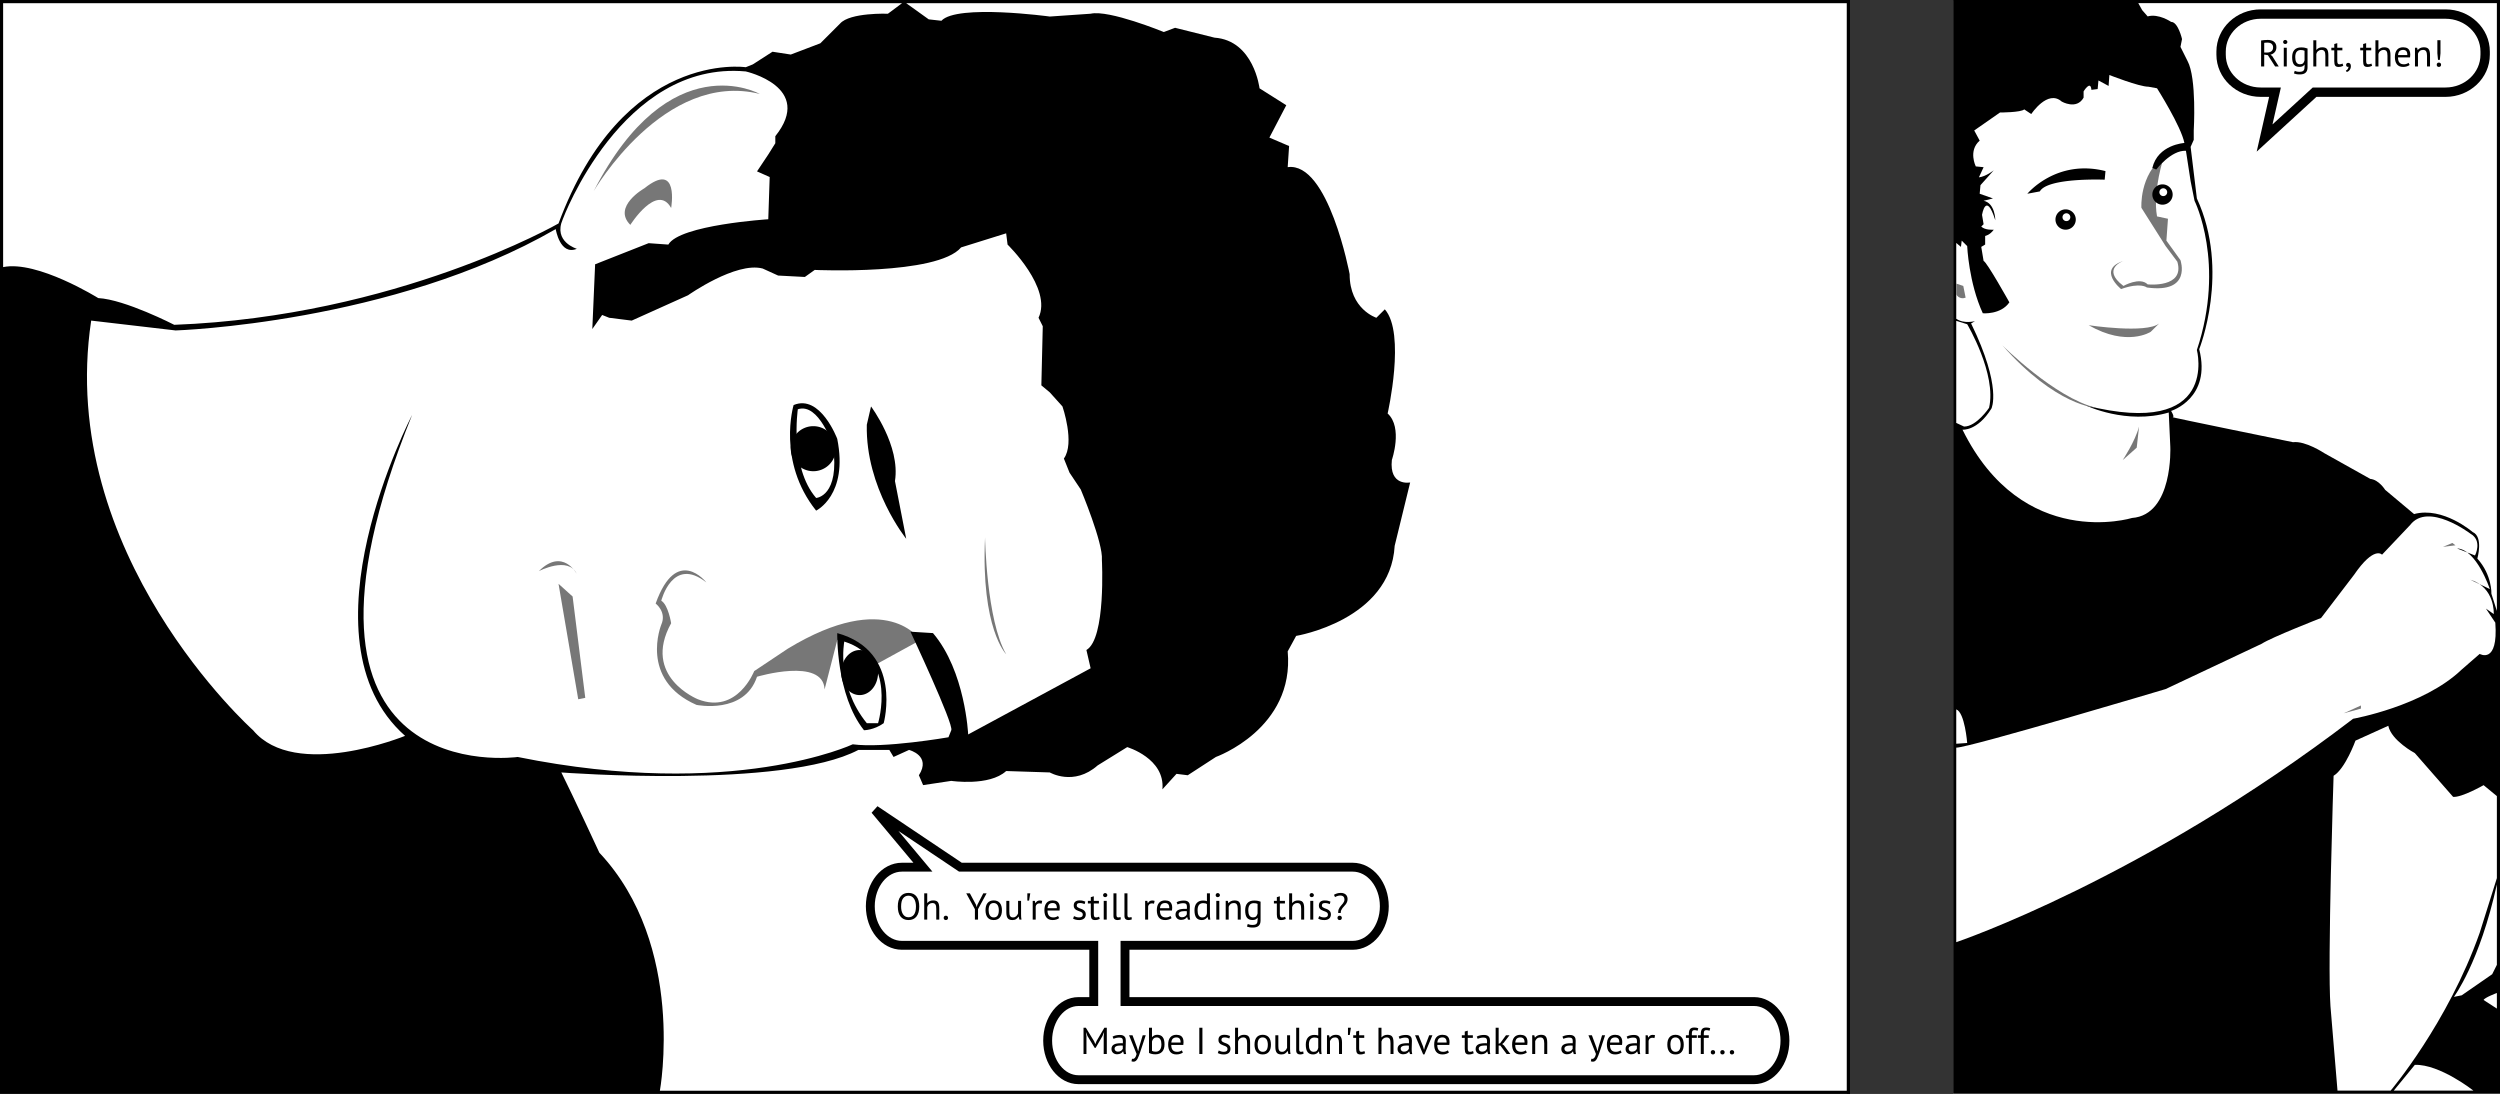
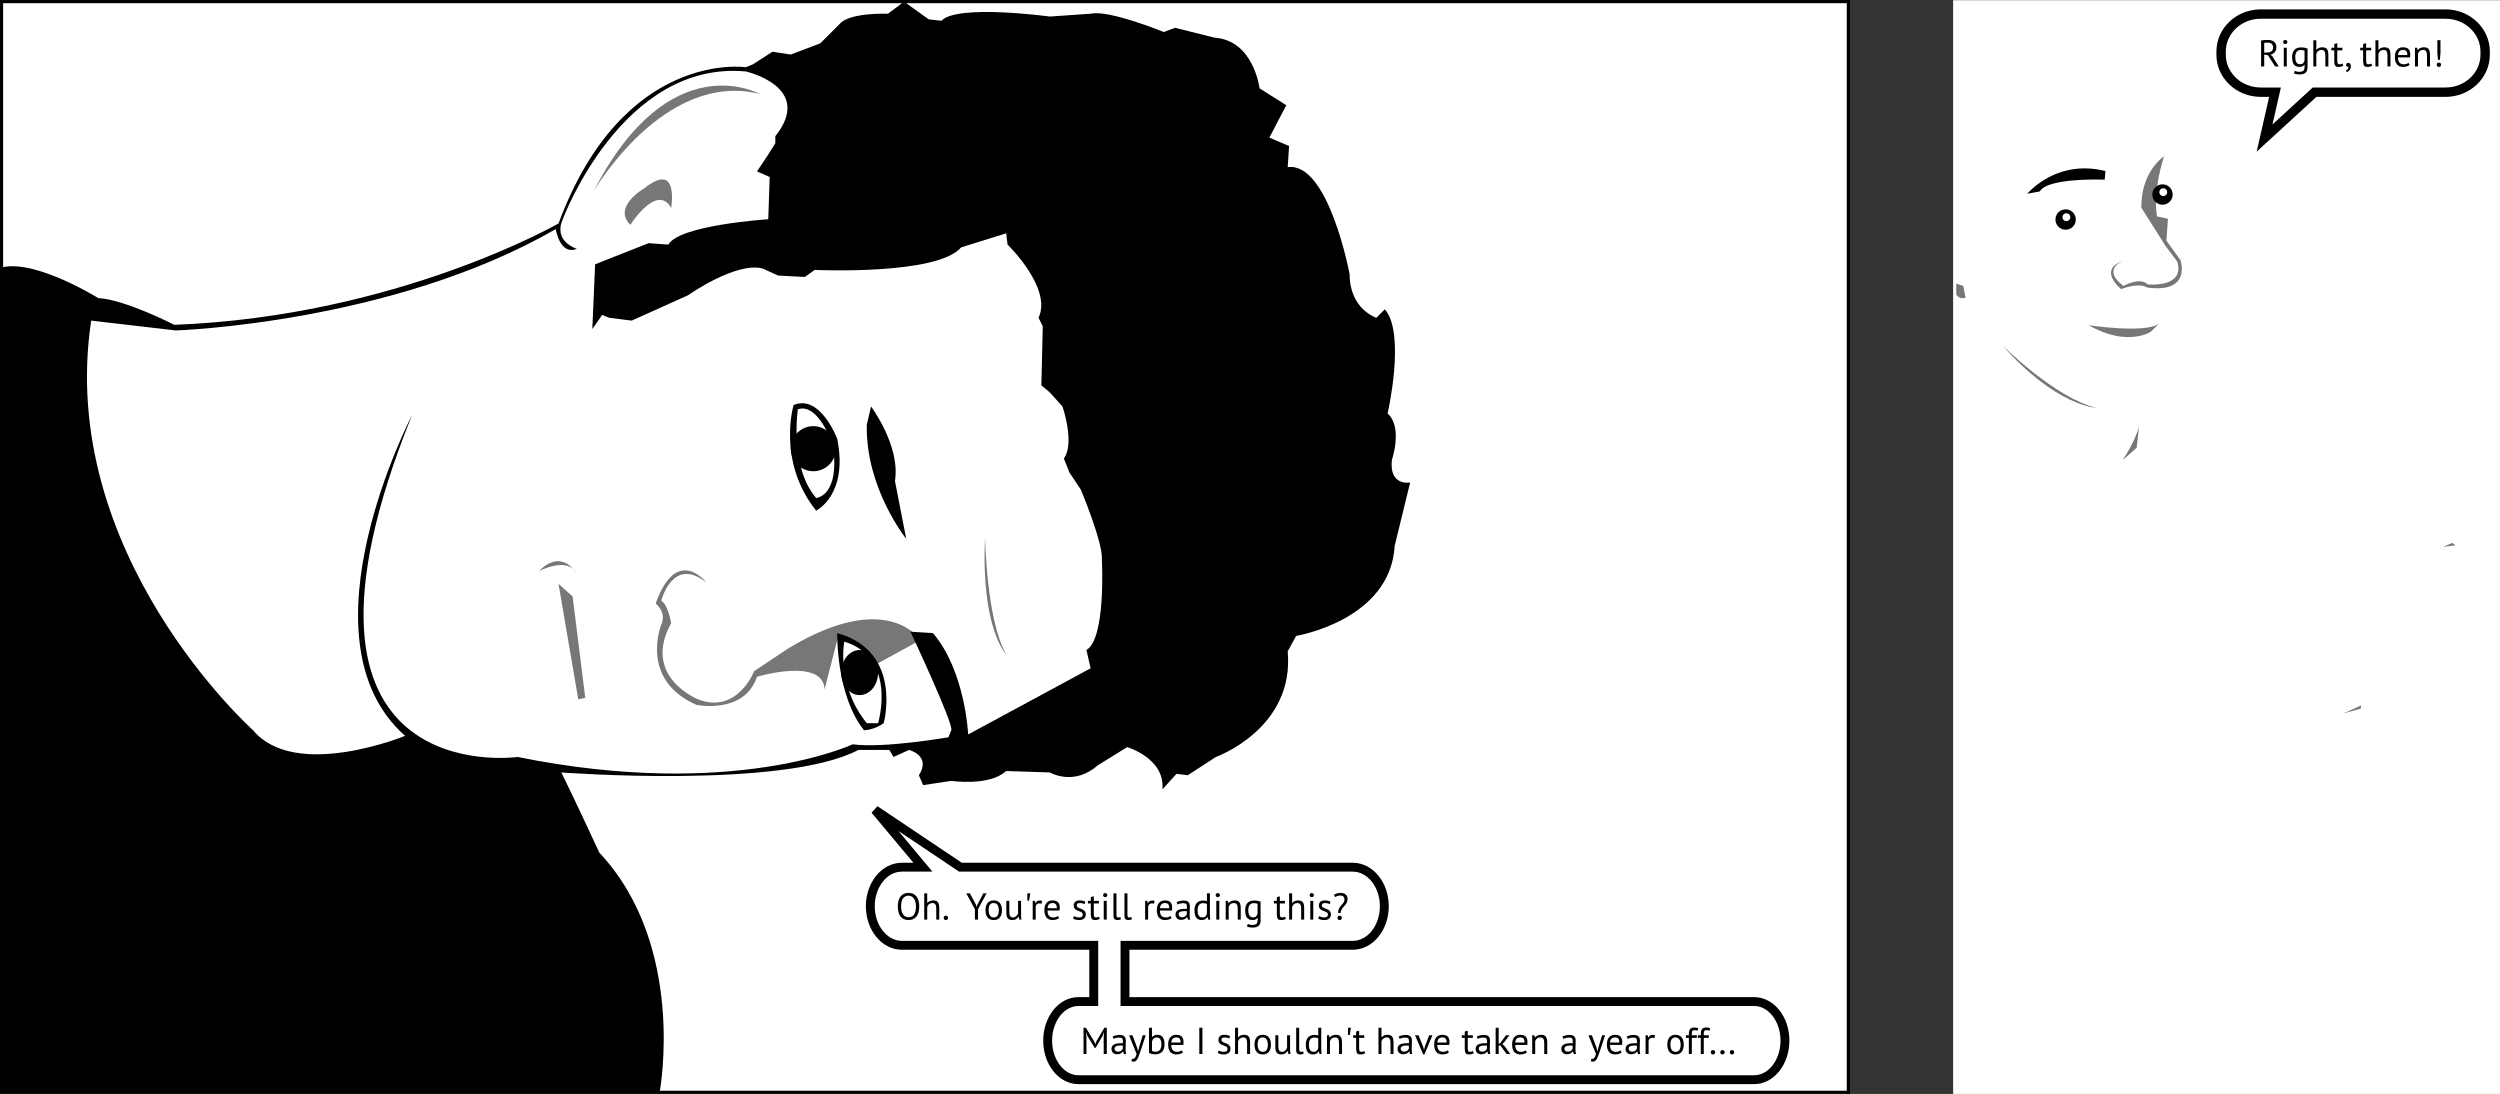
<svg xmlns="http://www.w3.org/2000/svg" width="800" height="350.064" overflow="visible" viewBox="0 0 800 350.064">
  <rect x="0" y="0" width="800" height="350.064" fill="#333333" stroke="none" />
  <title>While You Were Sleeping</title>
  <path fill="#fff" fill-rule="evenodd" d="M0 .064h591v350H0zm625 0h175v350H625z" />
  <path fill="#777" d="M294.494 204.843s-10.36-16.666-42.342 2.703l-10.811 7.207s-5.405 13.964-18.018 9.009c0 0-18.018-7.207-8.559-24.324 0 0-.901-5.855-3.153-7.207 0 0 3.604-14.414 14.415-5.855 0 0-9.459-12.163-16.216 6.756 0 0 3.604 2.702 1.802 6.757 0 0-7.208 17.567 11.261 25.676 0 0 15.315 3.153 19.37-9.009 0 0 21.171-6.307 21.622 4.054l4.054-15.766s4.955-3.152 12.612 7.658z" />
  <path d="M592 350.064H0V0h592zM1 85.474c10.912-2.252 30.431 9.91 30.431 9.91 8.559.451 24.325 8.558 24.325 8.558 71.171-2.703 122.973-32.432 122.973-32.432 20.721-55.856 59.91-50 59.91-50l2.252-.901 6.307-4.054 5.855.901 9.459-3.604 6.307-6.306c3.153-3.604 15.315-3.153 15.315-3.153l4.505-3.36H1zm296.197-79.28l4.054.451c4.955-5.405 34.685-1.352 34.685-1.352l13.063-.901c5.856-1.352 23.423 5.856 23.423 5.856l3.604-1.352 12.613 3.153c12.613.901 14.414 16.216 14.414 16.216l8.559 5.405-5.405 10.36 6.306 2.703-.449 6.757c13.063-1.802 19.819 34.234 19.819 34.234 0 11.261 8.559 13.964 8.559 13.964l2.702-2.703c6.756 7.658.901 33.333.901 33.333 4.955 4.504 1.352 14.865 1.352 14.865-.9 8.559 5.855 7.207 5.855 7.207l-4.955 20.271c-1.352 23.874-31.531 28.828-31.531 28.828l-2.702 4.955c2.252 24.774-22.974 33.784-22.974 33.784l-9.009 5.855-3.604-.45-4.505 4.955c.901-9.91-11.261-13.514-11.261-13.514l-9.459 5.856c-7.658 6.757-15.315 2.252-15.315 2.252l-13.964-.45c-5.406 4.955-17.567 3.152-17.567 3.152l-9.009 1.352-1.352-3.153c4.054-6.307-3.153-8.107-3.153-8.107l-4.955 2.252-1.352-2.252h-9.91c-23.874 12.613-95.045 7.207-95.045 7.207 3.604 7.207 12.162 25.676 12.162 25.676 27.928 29.73 19.37 76.171 19.37 76.171H590.99v-348h-301zm-89.639 71.622l6.306.451c3.604-6.306 31.982-8.108 31.982-8.108l.451-13.513-4.054-1.802 3.604-5.406 2.252-3.604v-2.252c12.613-15.766-9.459-20.721-9.459-20.721-39.64-3.604-58.559 47.297-58.559 47.297-3.153 7.207 4.504 9.459 4.504 9.459-5.405 2.252-6.757-6.306-6.757-6.306-52.252 30.18-121.622 32.433-121.622 32.433l-27.027-3.153c-11.261 74.775 51.802 131.081 51.802 131.081 13.514 16.216 48.648 1.802 48.648 1.802-35.135-31.081 2.252-102.703 2.252-102.703-49.098 121.171 33.785 109.459 33.785 109.459 68.919 13.964 107.207-4.054 107.207-4.054 9.91 1.352 30.631-2.253 30.631-2.253l.901-2.252c.901-1.802-13.063-31.531-13.063-31.531l7.207.45c10.36 12.162 11.261 32.433 11.261 32.433l39.189-21.172-1.352-5.855c6.306-3.604 4.955-28.829 4.955-28.829.451-5.406-6.757-22.522-6.757-22.522l-3.604-5.406-1.802-4.504c3.604-4.955-.451-16.667-.451-16.667l-4.054-4.504-2.703-2.252.451-18.919-1.352-2.703c4.504-9.459-9.91-23.423-9.91-23.423l-.451-3.604-7.207 2.252-7.207 2.252c-7.658 9.009-46.847 7.207-46.847 7.207l-3.153 2.252-8.559-.451-4.955-2.252c-8.559-2.252-23.874 8.559-23.874 8.559l-18.018 8.108-7.207-.901-2.252-.901-3.153 4.504.901-20.721z" />
  <path d="M278.729 130.068s9.459 12.612 7.658 23.874l3.604 18.469s-13.063-16.216-12.612-36.486zm-10.811 10.361c3.604 18.018-6.757 22.973-6.757 22.973-12.612-15.766-7.208-33.784-7.208-33.784 8.559-3.604 13.965 10.811 13.965 10.811zm-6.757 18.919s7.658-.451 5.405-16.667c0 0-4.504-13.963-11.261-11.711 0-.001-2.702 18.468 5.856 28.378zm21.622 72.072c-3.153 2.253-6.306 2.252-6.306 2.252-9.009-11.262-8.559-31.081-8.559-31.081 21.171 5.855 14.865 28.829 14.865 28.829zm-12.613-26.126s-2.702 13.964 7.208 26.126h3.604c-.001 0 6.305-20.72-10.812-26.126z" />
  <path d="M267.467 143.581a7.207 7.207 0 01-7.207 7.207 7.207 7.207 0 01-7.207-7.207 7.207 7.207 0 017.207-7.207 7.207 7.207 0 017.207 7.207zm13.514 71.64a5.892 7.207 0 01-5.892 7.207 5.892 7.207 0 01-5.892-7.207 5.892 7.207 0 015.892-7.207 5.892 7.207 0 015.892 7.207z" />
  <path fill="#777" d="M243.143 30.068s-28.829-16.216-53.153 31.081c0 0 22.523-38.738 53.153-31.081zM201.702 71.96s8.559-13.514 13.063-5.405c0 0 2.703-15.315-8.559-6.306 0 0-10.36 5.855-4.504 11.711zm113.513 100s.45 26.577 6.756 37.388c.001 0-8.107-8.109-6.756-37.388zm-131.982 18.919l4.054 32.433-2.252.45-6.306-36.937zm-10.811-8.108s9.459-4.954 12.162.901c0 0-4.504-8.56-12.162-.901zM679.5 83.5s-7.25 2.5 0 8c0 0 5.25-3 7.75-.5 0 0 12 1.25 9.5-7.25l-3.75-5-7.75-12.25S684.5 56 692.5 50c0 0-3.75 11-2.25 19.25l3.5.75-.5 7 4.5 6.25S701.5 94 687 92c0 0-2-1.75-8.25.5 0 0-7.75-6.25.75-9z" />
-   <path d="M800 350H625V0h175zM628.5 136.5c4 0 8-6 8-6 2.5-10.75-7-26.75-7-26.75l-3.5-1.083v32.667zm3.5-33.75l-1.25.75c10 20.5 6.5 27.25 6.5 27.25-4.5 7.25-9.25 6.75-9.25 6.75 19.25 39 54.25 28.25 54.25 28.25 13.25-1 12.25-22.75 12.25-22.75l-.5-11c-13.5 4-26.5-2.25-26.5-2.25C710.5 140.5 703 112 703 112c9.25-27.75-.75-47.75-.75-47.75L701 58l-1.5-9.75c-4.75-.25-9.5 6-9.5 6l-1.25-.5c1.75-7.5 10.25-8 10.25-8-1-5.25-8.75-17.5-8.75-17.5l-2.75-.5c-3 0-12.5-3.75-12.5-3.75l-.25 3.5-3.25-1.75-.25 2.75-2 .25c-.25-3.25-2.5.5-2.5.5v2c-2.25 4-7 1.25-7 1.25-4.5-4-9.75 4-9.75 4l-2.25-1.5c-1 1-7.75 1-7.75 1l-8.25 5.75L633.5 45c-3.75 3.25-1.25 8.25-1.25 8.25l2.5.25-1.5 3.25c2.25-.25 4.75-2.25 4.75-2.25l-4.25 4.75-.25 2.75 4.25 1.5-3 .75c3.75.75 3.75 6.25 3.75 6.25-3-9.5-4.25-1.75-4.25-1.75l.5 3-.75.75c1.25 1.25 4 1 4 1-1.25 1.75-2.75 2-2.75 2v2.75L634 79l.75 4.5c1 .25 8.25 13.25 8.25 13.25-2.75 4-8.5 3.5-8.5 3.5-4.5-9.75-5-21.5-5-21.5L627.75 77l-.25 2-1.5-1.25V102c2.5 1.75 6 .75 6 .75zM626 227v11l3.5-.25S628.75 228 626 227zm0 12.25v62.25s60-20.25 127-71.5c0 0 22.5-4 34.75-15.75l5.75-5s6 3.5 5-10l-3-4.5 2.5 1.75s.5-8.5-7.5-11l6.25 3s-4.25-12.75-10.5-13l5.75 2.25s2.5-4.75-1.5-7c0 0-13.5-10.25-19.25-2.75l-9 9.5s-2.5-3-9 6.5l-10.5 13.75s-16 6.25-19 8.25L693 220.5s-62.75 18.75-67 18.75zM766 349h25.5s-10.75-8.5-18.75-8.25zm-1 0s18.25-21.5 28.5-50.5L799 281v-26.25l-4.25-3.5s-7 4-9.75 3.75l-12.25-14s-7.5-4-8.5-8.75l-10.5 4.75s-3.25 9-7 11.25c0 0-2 60-1 73.75l2.25 27zm22.75-30.5l9.75-6.75 1.5-3V283c-5.5 25-13.75 36-13.75 36zm7 1.5l4.25 2.75v-5s-4 1.5-4.25 2.25zM685.5 3.25l1.75 2c3.5-1 7.5 1.75 7.5 1.75 2.25 0 3.5 5.5 3.5 5.5l-.5 2.5 2.25 4.5c3 5.5 2 22.25 2 22.25v3L701 47l2 16.5c10.75 23.25.75 48.25.75 48.25 4 15.75-9 19.75-9 19.75s1.25 2 .5 2 38.5 8 38.5 8c4-.5 10 3.5 10 3.5l14.75 8.25c2.75.25 4.75 3.5 4.75 3.5l9.25 7.75c9.25-2.5 18.75 5.75 18.75 5.75 3.5 1.5 1.5 8.5 1.5 8.5 4.75 5.25 4.5 11.25 4.5 11.25l1.75 5.5V1H684.25z" />
  <path d="M648.75 62s9.25-11.25 25-7.25l-.25 2.75s-18.25-.75-20.75 3.75zm15.5 8.25a3.25 3.25 0 11-6.5 0 3.25 3.25 0 016.5 0zm-3-2a1.25 1.25 0 100 2.5 1.25 1.25 0 000-2.5zm34-6a3.25 3.25 0 11-6.5 0 3.25 3.25 0 016.5 0zm-3-2a1.25 1.25 0 100 2.5 1.25 1.25 0 000-2.5z" />
  <path fill="#777" d="M629 95.25l-.75-3.75-2.25-.75v3.5s1 1.75 3 1zm126.5 130.5v1l-5.5 1.5zm-76.25-78.5s4-6 5.25-10.75l-.75 6.75zm106.5 27.25l-1-.75-3 1.25zm-117.372-70.43s18.396 2.78 22.563-.566l-2.725 2.687c.001 0-7.543 4.948-19.838-2.121zm-27.628 6.43s16.75 16.75 30 20c0 0-12.75-.5-30-20z" />
  <path fill="#fff" stroke="#000" stroke-width="2.844" d="M360 302.5h72.873c5.584 0 10.111-5.596 10.111-12.5s-4.527-12.5-10.11-12.5h-125.54L280 259.166l15.334 18.334h-6.723c-5.584 0-10.111 5.596-10.111 12.5s4.527 12.5 10.111 12.5H350v18h-4.9c-5.44 0-9.85 5.596-9.85 12.5s4.41 12.5 9.85 12.5h216.234c5.44 0 9.852-5.596 9.852-12.5s-4.412-12.5-9.852-12.5H360v-18z" />
  <path d="M287.298 290.073q0-2.1.888-3.216.888-1.128 2.532-1.128.888 0 1.536.312t1.068.888q.432.564.636 1.368.204.792.204 1.776 0 2.1-.9 3.228-.888 1.116-2.544 1.116-.876 0-1.524-.312-.636-.312-1.068-.876-.42-.576-.624-1.368-.204-.804-.204-1.788zm1.056 0q0 .696.132 1.32.144.624.432 1.104.288.468.732.756.456.276 1.068.276 1.116 0 1.752-.84.636-.852.636-2.616 0-.684-.144-1.308-.132-.636-.432-1.104-.288-.48-.744-.756-.444-.288-1.068-.288-1.104 0-1.74.852-.624.84-.624 2.604zm11.251 4.2v-3.42q0-.468-.06-.816-.048-.36-.192-.588-.144-.24-.396-.36-.24-.12-.636-.12-.564 0-1.02.372-.456.36-.588.936v3.996h-.96v-8.4h.96v3.072h.048q.312-.372.744-.588.444-.228 1.092-.228.504 0 .876.12.372.108.612.396.252.288.36.78.12.48.12 1.224v3.624zm2.375-.552q0-.324.18-.504.192-.192.504-.192.324 0 .516.192.192.18.192.504 0 .312-.192.504t-.516.192q-.312 0-.504-.192-.18-.192-.18-.504zm9.99-2.784l-2.771-5.064h1.164l1.968 3.672.204.732h.012l.216-.756 1.884-3.648h1.068l-2.748 5.052v3.348h-.996zm3.392.336q0-1.524.672-2.328.684-.816 1.956-.816.672 0 1.164.228.504.216.828.636.324.408.48.996.156.576.156 1.284 0 1.524-.684 2.34-.672.804-1.944.804-.672 0-1.176-.216-.492-.228-.816-.636-.324-.42-.48-.996-.156-.588-.156-1.296zm.996 0q0 .456.084.876.096.42.288.732.192.312.504.504t.756.192q1.632.012 1.632-2.304 0-.468-.096-.888-.084-.42-.276-.732t-.504-.492q-.312-.192-.756-.192-1.632-.012-1.632 2.304zm6.626-3v3.42q0 .468.048.828.06.348.192.588.132.228.36.348.228.12.576.12.324 0 .576-.096.252-.108.444-.288.204-.18.348-.408.156-.24.252-.504v-4.008h.96v4.296q0 .432.024.9.036.456.108.804h-.66l-.24-.948h-.06q-.276.468-.744.78-.468.312-1.188.312-.48 0-.852-.12-.36-.108-.612-.396-.24-.288-.372-.768-.12-.492-.12-1.236v-3.624zm5.761-2.4h.936l-.372 2.316h-.564zm4.551 3.324q-.36-.12-.684-.12-.516 0-.816.288-.3.276-.372.708v4.2h-.96v-6h.672l.18.732h.048q.228-.408.54-.624.324-.228.816-.228.348 0 .78.12zm5.626 4.596q-.36.288-.912.456-.54.168-1.152.168-.684 0-1.188-.216-.504-.228-.828-.636-.324-.42-.48-.996-.156-.576-.156-1.296 0-1.536.684-2.34.684-.804 1.956-.804.408 0 .816.096.408.084.732.336t.528.72q.204.456.204 1.212 0 .396-.072.876h-3.852q0 .528.108.936.108.408.336.696.228.276.588.432.372.144.9.144.408 0 .816-.144t.612-.336zm-2.064-4.824q-.708 0-1.14.372-.42.372-.504 1.272h2.976q0-.912-.348-1.272-.348-.372-.984-.372zm9.629 3.672q0-.36-.216-.564-.216-.204-.54-.336-.312-.144-.696-.264-.372-.132-.696-.324-.312-.204-.528-.516-.216-.312-.216-.84 0-.864.492-1.26.492-.408 1.368-.408.648 0 1.08.12.444.108.768.264l-.228.792q-.276-.132-.672-.228-.384-.108-.828-.108-.528 0-.78.18-.24.18-.24.624 0 .312.216.492.216.168.528.312.324.132.696.264.384.132.696.348.324.216.54.552.216.324.216.864 0 .384-.132.72-.12.336-.384.576-.264.24-.66.372-.384.144-.912.144-.684 0-1.164-.132-.48-.132-.804-.312l.288-.816q.276.156.72.288.444.132.9.132.516 0 .852-.204.336-.204.336-.732zm1.63-4.368h.936v-1.188l.96-.276v1.464h1.632v.84h-1.632v3.324q0 .624.156.888.156.252.528.252.312 0 .528-.06.216-.072.48-.18l.216.732q-.324.156-.708.252-.384.096-.828.096-.732 0-1.032-.408-.3-.42-.3-1.392v-3.504h-.936zm5.074 0h.96v6h-.96zm-.204-1.824q0-.276.18-.468.192-.204.48-.204t.492.204q.204.192.204.468t-.204.456q-.204.18-.492.18-.288 0-.48-.18-.18-.18-.18-.456zm4.279 6.348q0 .42.144.6t.408.18q.156 0 .336-.024.18-.024.408-.108l.108.756q-.192.096-.54.156-.336.06-.588.06-.54 0-.888-.3-.348-.312-.348-1.044v-7.2h.96zm3.516 0q0 .42.144.6t.408.18q.156 0 .336-.024.18-.024.408-.108l.108.756q-.192.096-.54.156-.336.06-.588.06-.54 0-.888-.3-.348-.312-.348-1.044v-7.2h.96zm8.491-3.6q-.36-.12-.684-.12-.516 0-.816.288-.3.276-.372.708v4.2h-.96v-6h.672l.18.732h.048q.228-.408.54-.624.324-.228.816-.228.348 0 .78.12zm5.626 4.596q-.36.288-.912.456-.54.168-1.152.168-.684 0-1.188-.216-.504-.228-.828-.636-.324-.42-.48-.996-.156-.576-.156-1.296 0-1.536.684-2.34.684-.804 1.956-.804.408 0 .816.096.408.084.732.336t.528.72q.204.456.204 1.212 0 .396-.072.876h-3.852q0 .528.108.936.108.408.336.696.228.276.588.432.372.144.9.144.408 0 .816-.144t.612-.336zm-2.064-4.824q-.708 0-1.14.372-.42.372-.504 1.272h2.976q0-.912-.348-1.272-.348-.372-.984-.372zm3.681-.252q.456-.276 1.056-.408.612-.132 1.272-.132.624 0 .996.168.384.168.576.444.204.264.264.588.072.324.072.648 0 .72-.036 1.404-.036.684-.036 1.296 0 .444.036.84.036.396.132.732h-.708l-.252-.84h-.06q-.108.168-.276.336-.156.156-.384.288-.228.12-.528.204-.3.084-.684.084-.384 0-.72-.12-.324-.12-.564-.336-.24-.228-.384-.54-.132-.312-.132-.708 0-.528.216-.876.216-.36.6-.564.396-.216.936-.3.552-.096 1.212-.096h.324q.168 0 .336.024.036-.36.036-.648 0-.66-.264-.924t-.96-.264q-.204 0-.444.036-.228.024-.48.084-.24.048-.468.132-.216.072-.384.168zm1.704 4.812q.336 0 .6-.084.264-.096.456-.228.192-.144.312-.312.132-.168.192-.324v-.996q-.167-.012-.347-.012-.168-.012-.336-.012-.372 0-.732.048-.349.036-.625.156-.264.108-.432.312-.156.192-.156.492 0 .42.3.696.3.264.768.264zm8.954-1.319q0 .611.012 1.115.012.492.108.972h-.648l-.24-.852h-.048q-.24.42-.696.696-.456.276-1.068.276-1.2 0-1.788-.756-.576-.756-.576-2.364 0-1.536.72-2.328.732-.804 2.004-.804.444 0 .696.048.264.048.564.156v-2.496h.96zm-2.424 1.367q.612 0 .972-.312.36-.324.492-.972v-2.976q-.216-.168-.492-.24-.276-.072-.732-.072-.828 0-1.296.552-.468.54-.468 1.74 0 .492.072.912.084.42.264.72t.468.48q.3.168.72.168zm4.465-5.304h.96v6h-.96zm-.204-1.824q0-.276.18-.468.192-.204.48-.204t.492.204q.204.192.204.468t-.204.456q-.204.18-.492.18-.288 0-.48-.18-.18-.18-.18-.456zm7.063 7.824v-3.42q0-.936-.276-1.404-.264-.48-.984-.48-.636 0-1.056.348-.408.336-.576.852v4.104h-.96v-6h.672l.18.732h.048q.288-.384.768-.624.492-.252 1.164-.252.492 0 .864.12.372.108.612.396.252.288.372.78.132.48.132 1.224v3.624zm7.306.277q0 1.163-.624 1.715-.612.552-1.824.552-.72 0-1.164-.096-.432-.084-.744-.228l.252-.816q.276.108.612.204.336.096.876.096.504 0 .816-.096.324-.084.516-.3.192-.204.264-.54.072-.324.072-.78v-.576h-.048q-.24.348-.612.54-.372.18-.972.18-1.212 0-1.788-.756-.564-.756-.564-2.352 0-1.536.732-2.328.732-.804 2.16-.804.684 0 1.164.108.492.108.876.252zm-2.412-.985q.612 0 .96-.3.348-.312.492-.96v-3.072q-.48-.228-1.224-.228-.816 0-1.284.552-.468.552-.468 1.728 0 .504.084.924.084.42.264.72t.468.468q.288.168.708.168zm6.681-5.292h.936v-1.188l.96-.276v1.464h1.632v.84h-1.632v3.324q0 .624.156.888.156.252.528.252.312 0 .528-.06.216-.072.48-.18l.216.732q-.324.156-.708.252-.384.096-.828.096-.732 0-1.032-.408-.3-.42-.3-1.392v-3.504h-.936zm8.721 6v-3.42q0-.468-.06-.816-.047-.36-.191-.588-.144-.24-.396-.36-.24-.12-.636-.12-.564 0-1.02.372-.456.36-.588.936v3.996h-.96v-8.4h.96v3.072h.048q.312-.372.744-.588.444-.228 1.092-.228.504 0 .876.12.372.108.612.396.252.288.36.78.12.48.12 1.224v3.624zm2.915-6h.96v6h-.96zm-.204-1.824q0-.276.18-.468.192-.204.48-.204t.492.204q.204.192.204.468t-.204.456q-.204.18-.492.18-.288 0-.48-.18-.18-.18-.18-.456zm5.851 6.192q0-.36-.216-.564-.216-.204-.54-.336-.312-.144-.696-.264-.372-.132-.696-.324-.312-.204-.528-.516-.216-.312-.216-.84 0-.864.492-1.26.492-.408 1.368-.408.648 0 1.08.12.444.108.768.264l-.228.792q-.276-.132-.672-.228-.384-.108-.828-.108-.528 0-.78.18-.24.18-.24.624 0 .312.216.492.216.168.528.312.324.132.696.264.384.132.696.348.324.216.54.552.216.324.216.864 0 .384-.132.72-.12.336-.384.576-.264.24-.66.372-.384.144-.912.144-.684 0-1.164-.132-.48-.132-.804-.312l.288-.816q.276.156.72.288.444.132.9.132.516 0 .852-.204.336-.204.336-.732zm3.298-.491q-.011-.06-.011-.133v-.132q0-.504.144-.888.156-.384.372-.696.228-.324.48-.6.264-.276.48-.552.228-.288.372-.6.156-.324.156-.732 0-.552-.324-.9-.312-.348-1.056-.348-.432 0-.876.156-.444.144-.768.348l-.324-.744q.456-.276.96-.432.504-.168 1.248-.168.528 0 .924.156.408.144.672.408.276.264.408.624.132.36.132.768 0 .54-.168.948-.156.396-.408.732-.24.324-.528.612-.276.288-.528.612-.24.312-.408.684-.156.372-.156.876zm-.24 1.571q0-.324.18-.504.193-.192.505-.192.324 0 .516.192.192.18.192.504 0 .312-.192.504t-.516.192q-.312 0-.504-.192-.18-.192-.18-.504zm-74.807 37.912l.12-1.26h-.06l-.456 1.152-2.184 3.792h-.3l-2.316-3.804-.432-1.14h-.06l.168 1.248v5.652h-.936v-8.4h.744l2.628 4.296.396.936h.024l.372-.96 2.508-4.272h.78v8.4h-.996zm2.844.084q.456-.276 1.056-.408.612-.132 1.272-.132.624 0 .996.168.384.168.576.444.204.264.264.588.072.324.072.648 0 .72-.036 1.404-.036.684-.036 1.296 0 .444.036.84.036.396.132.732h-.708l-.252-.84h-.06q-.108.168-.276.336-.156.156-.384.288-.228.12-.528.204-.3.084-.684.084-.384 0-.72-.12-.324-.12-.564-.336-.24-.228-.384-.54-.132-.312-.132-.708 0-.528.216-.876.216-.36.6-.564.396-.216.936-.3.552-.096 1.212-.096h.324q.168 0 .336.024.036-.36.036-.648 0-.66-.264-.924t-.96-.264q-.204 0-.444.036-.228.024-.48.084-.24.048-.468.132-.216.072-.384.168zm1.704 4.812q.336 0 .6-.084.264-.096.456-.228.192-.144.312-.312.132-.168.192-.324v-.996q-.168-.012-.348-.012-.168-.012-.336-.012-.372 0-.732.048-.348.036-.624.156-.264.108-.432.312-.156.192-.156.492 0 .42.3.696.3.264.768.264zm6.109-1.368l.336 1.152h.06l.264-1.164 1.164-3.876h.972l-1.776 5.388q-.204.588-.408 1.14-.192.552-.432.984-.24.432-.54.684-.3.264-.696.264-.432 0-.708-.12l.168-.828q.156.06.3.06.336 0 .648-.36.312-.348.516-1.212l-2.412-6h1.104zm3.838-6.288h.96v2.988h.048q.276-.348.696-.54.432-.192.936-.192 1.164 0 1.74.744.588.744.588 2.304 0 1.572-.768 2.388-.768.816-2.16.816-.672 0-1.224-.144-.54-.144-.816-.312zm2.472 3.096q-.6 0-.972.336t-.54.948v3.024q.228.132.552.204.324.06.672.06.816 0 1.296-.576.492-.576.492-1.8 0-.468-.084-.876t-.264-.696q-.18-.288-.468-.456-.276-.168-.684-.168zm8.377 4.824q-.36.288-.912.456-.54.168-1.152.168-.684 0-1.188-.216-.504-.228-.828-.636-.324-.42-.48-.996-.156-.576-.156-1.296 0-1.536.684-2.34.684-.804 1.956-.804.408 0 .816.096.408.084.732.336t.528.72q.204.456.204 1.212 0 .396-.072.876h-3.852q0 .528.108.936.108.408.336.696.228.276.588.432.372.144.9.144.408 0 .816-.144t.612-.336zm-2.064-4.824q-.708 0-1.14.372-.42.372-.504 1.272h2.976q0-.912-.348-1.272-.348-.372-.984-.372zm7.312-3.096h.996v8.4h-.996zm9.019 6.768q0-.36-.216-.564-.216-.204-.54-.336-.312-.144-.696-.264-.372-.132-.696-.324-.312-.204-.528-.516-.216-.312-.216-.84 0-.864.492-1.26.492-.408 1.368-.408.648 0 1.08.12.444.108.768.264l-.228.792q-.276-.132-.672-.228-.384-.108-.828-.108-.528 0-.78.18-.24.18-.24.624 0 .312.216.492.216.168.528.312.324.132.696.264.384.132.696.348.324.216.54.552.216.324.216.864 0 .384-.132.72-.12.336-.384.576-.264.24-.66.372-.384.144-.912.144-.684 0-1.164-.132-.48-.132-.804-.312l.288-.816q.276.156.72.288.444.132.9.132.516 0 .852-.204.336-.204.336-.732zm6.275 1.632v-3.42q0-.468-.06-.816-.048-.36-.192-.588-.144-.24-.396-.36-.24-.12-.636-.12-.564 0-1.02.372-.456.36-.588.936v3.996h-.96v-8.4h.96v3.072h.048q.312-.372.744-.588.444-.228 1.092-.228.504 0 .876.12.372.108.612.396.252.288.36.78.12.48.12 1.224v3.624zm2.374-3q0-1.524.672-2.328.684-.816 1.956-.816.672 0 1.164.228.504.216.828.636.324.408.48.996.156.576.156 1.284 0 1.524-.684 2.34-.672.804-1.944.804-.672 0-1.176-.216-.492-.228-.816-.636-.324-.42-.48-.996-.156-.588-.156-1.296zm.996 0q0 .456.084.876.096.42.288.732.192.312.504.504t.756.192q1.632.012 1.632-2.304 0-.468-.096-.888-.084-.42-.276-.732t-.504-.492q-.312-.192-.756-.192-1.632-.012-1.632 2.304zm6.626-3v3.42q0 .468.048.828.06.348.192.588.132.228.36.348.228.12.576.12.324 0 .576-.096.252-.108.444-.288.204-.18.348-.408.156-.24.252-.504v-4.008h.96v4.296q0 .432.024.9.036.456.108.804h-.66l-.24-.948h-.06q-.276.468-.744.78-.468.312-1.188.312-.48 0-.852-.12-.36-.108-.612-.396-.24-.288-.372-.768-.12-.492-.12-1.236v-3.624zm6.673 4.524q0 .42.144.6t.408.18q.156 0 .336-.024.18-.024.408-.108l.108.756q-.192.096-.54.156-.336.06-.588.06-.54 0-.888-.3-.348-.312-.348-1.044v-7.2h.96zm7.056-.587q0 .611.012 1.115.012.492.108.972h-.648l-.24-.852h-.048q-.24.42-.696.696-.456.276-1.068.276-1.2 0-1.788-.756-.576-.756-.576-2.364 0-1.536.72-2.328.732-.804 2.004-.804.444 0 .696.048.264.048.564.156v-2.496h.96zm-2.424 1.367q.612 0 .972-.312.36-.324.492-.972v-2.976q-.216-.168-.492-.24-.276-.072-.732-.072-.828 0-1.296.552-.468.54-.468 1.74 0 .492.072.912.084.42.264.72t.468.48q.3.168.72.168zm8.113.696v-3.42q0-.936-.276-1.404-.264-.48-.984-.48-.636 0-1.056.348-.408.336-.576.852v4.104h-.96v-6h.672l.18.732h.048q.288-.384.768-.624.492-.252 1.164-.252.492 0 .864.12.372.108.612.396.252.288.372.78.132.48.132 1.224v3.624zm2.867-8.4h.935l-.372 2.316h-.564zm1.676 2.4h.936v-1.188l.96-.276v1.464h1.632v.84h-1.632v3.324q0 .624.156.888.156.252.528.252.312 0 .528-.06.216-.072.48-.18l.217.732q-.324.156-.708.252-.384.096-.828.096-.732 0-1.032-.408-.3-.42-.3-1.392v-3.504h-.936zm11.934 6v-3.42q0-.468-.06-.816-.048-.36-.192-.588-.144-.24-.396-.36-.24-.12-.636-.12-.564 0-1.02.372-.456.36-.588.936v3.996h-.96v-8.4h.96v3.072h.048q.312-.372.744-.588.444-.228 1.092-.228.504 0 .876.12.372.108.612.396.252.288.36.78.12.48.12 1.224v3.624zm2.614-5.556q.456-.276 1.056-.408.612-.132 1.272-.132.624 0 .996.168.384.168.576.444.204.264.264.588.072.324.072.648 0 .72-.036 1.404-.036.684-.036 1.296 0 .444.036.84.036.396.132.732h-.708l-.252-.84h-.06q-.108.168-.276.336-.156.156-.384.288-.228.12-.528.204-.3.084-.684.084-.384 0-.72-.12-.324-.12-.564-.336-.24-.228-.384-.54-.132-.312-.132-.708 0-.528.216-.876.216-.36.6-.564.396-.216.936-.3.552-.096 1.212-.096h.324q.168 0 .336.024.036-.36.036-.648 0-.66-.264-.924t-.96-.264q-.204 0-.444.036-.228.024-.48.084-.24.048-.468.132-.216.072-.384.168zm1.704 4.812q.336 0 .6-.084.264-.096.456-.228.192-.144.312-.312.132-.168.192-.324v-.996q-.168-.012-.348-.012-.168-.012-.336-.012-.372 0-.732.048-.348.036-.624.156-.264.108-.432.312-.156.192-.156.492 0 .42.3.696.3.264.768.264zm6.073-1.739l.336 1.14h.012l.3-1.165 1.344-3.492h1.032l-2.556 6.132h-.408l-2.604-6.132h1.104zm8.301 2.003q-.36.288-.912.456-.54.168-1.152.168-.684 0-1.188-.216-.504-.228-.828-.636-.324-.42-.48-.996-.156-.576-.156-1.296 0-1.536.684-2.34.684-.804 1.956-.804.408 0 .816.096.408.084.732.336t.528.72q.204.456.204 1.212 0 .396-.072.876h-3.852q0 .528.108.936.108.408.336.696.228.276.588.432.372.144.9.144.408 0 .816-.144t.612-.336zm-2.064-4.824q-.708 0-1.14.372-.42.372-.504 1.272h2.976q0-.912-.348-1.272-.348-.372-.984-.372zm6.196-.696h.936v-1.188l.96-.276v1.464h1.632v.84h-1.632v3.324q0 .624.156.888.156.252.528.252.312 0 .528-.06.216-.072.48-.18l.216.732q-.324.156-.708.252-.384.096-.828.096-.732 0-1.032-.408-.3-.42-.3-1.392v-3.504h-.936zm4.774.444q.456-.276 1.056-.408.612-.132 1.272-.132.624 0 .996.168.384.168.576.444.204.264.264.588.072.324.072.648 0 .72-.036 1.404-.036.684-.036 1.296 0 .444.036.84.036.396.132.732h-.708l-.252-.84h-.06q-.108.168-.276.336-.156.156-.384.288-.228.12-.528.204-.3.084-.684.084-.384 0-.72-.12-.324-.12-.564-.336-.24-.228-.384-.54-.132-.312-.132-.708 0-.528.216-.876.216-.36.6-.564.396-.216.936-.3.552-.096 1.212-.096h.324q.168 0 .336.024.036-.36.036-.648 0-.66-.264-.924t-.96-.264q-.204 0-.444.036-.228.024-.48.084-.24.048-.468.132-.216.072-.384.168zm1.704 4.812q.336 0 .6-.084.264-.096.456-.228.192-.144.312-.312.132-.168.192-.324v-.996q-.168-.012-.348-.012-.168-.012-.336-.012-.372 0-.732.048-.348.036-.624.156-.264.108-.432.312-.156.192-.156.492 0 .42.3.696.3.264.768.264zm5.858-1.956h-.552v2.7h-.96v-8.4h.96v5.112l.492-.168 1.86-2.544h1.116l-1.836 2.412-.492.396.6.48 2.004 2.712h-1.188zm8.47 2.22q-.36.288-.913.456-.54.168-1.152.168-.684 0-1.188-.216-.504-.228-.828-.636-.324-.42-.48-.996-.156-.576-.156-1.296 0-1.536.684-2.34.684-.804 1.956-.804.408 0 .816.096.408.084.732.336t.528.72q.204.456.204 1.212 0 .396-.072.876h-3.852q0 .528.108.936.108.408.336.696.228.276.588.432.372.144.9.144.408 0 .816-.144t.612-.336zm-2.065-4.824q-.708 0-1.14.372-.42.372-.504 1.272h2.976q0-.912-.348-1.272-.348-.372-.984-.372zm7.63 5.304v-3.42q0-.936-.276-1.404-.264-.48-.984-.48-.636 0-1.056.348-.408.336-.576.852v4.104h-.96v-6h.672l.18.732h.048q.288-.384.768-.624.492-.252 1.164-.252.492 0 .864.12.372.108.612.396.252.288.372.78.132.48.132 1.224v3.624zm5.825-5.556q.456-.276 1.056-.408.612-.132 1.272-.132.624 0 .996.168.384.168.576.444.204.264.264.588.072.324.072.648 0 .72-.036 1.404-.036.684-.036 1.296 0 .444.036.84.036.396.132.732h-.708l-.252-.84h-.06q-.108.168-.276.336-.156.156-.384.288-.228.12-.528.204-.3.084-.684.084-.384 0-.72-.12-.324-.12-.564-.336-.24-.228-.384-.54-.132-.312-.132-.708 0-.528.216-.876.216-.36.6-.564.396-.216.936-.3.552-.096 1.212-.096h.324q.168 0 .336.024.036-.36.036-.648 0-.66-.264-.924t-.96-.264q-.204 0-.444.036-.228.024-.48.084-.24.048-.468.132-.216.072-.384.168zm1.704 4.812q.336 0 .6-.084.264-.096.456-.228.192-.144.312-.312.132-.168.192-.324v-.996q-.168-.012-.348-.012-.168-.012-.336-.012-.372 0-.732.048-.348.036-.624.156-.264.108-.432.312-.156.192-.156.492 0 .42.3.696.3.264.768.264zm9.156-1.368l.336 1.152h.06l.264-1.164 1.164-3.876h.972l-1.776 5.388q-.204.588-.408 1.14-.192.552-.432.984-.24.432-.54.684-.3.264-.696.264-.432 0-.708-.12l.168-.828q.156.06.3.06.336 0 .648-.36.312-.348.516-1.212l-2.412-6h1.104zm8.077 1.632q-.36.288-.912.456-.54.168-1.152.168-.684 0-1.188-.216-.504-.228-.828-.636-.324-.42-.48-.996-.156-.576-.156-1.296 0-1.536.684-2.34.684-.804 1.956-.804.408 0 .816.096.408.084.732.336t.528.72q.204.456.204 1.212 0 .396-.072.876h-3.852q0 .528.108.936.108.408.336.696.228.276.588.432.372.144.9.144.408 0 .816-.144t.612-.336zm-2.064-4.824q-.708 0-1.14.372-.42.372-.504 1.272h2.976q0-.912-.348-1.272-.348-.372-.984-.372zm3.682-.252q.456-.276 1.056-.408.612-.132 1.272-.132.624 0 .996.168.384.168.576.444.204.264.264.588.072.324.072.648 0 .72-.036 1.404-.036.684-.036 1.296 0 .444.036.84.036.396.132.732h-.708l-.252-.84h-.06q-.108.168-.276.336-.156.156-.384.288-.228.12-.528.204-.3.084-.684.084-.384 0-.72-.12-.324-.12-.564-.336-.24-.228-.384-.54-.132-.312-.132-.708 0-.528.216-.876.216-.36.6-.564.396-.216.936-.3.552-.096 1.212-.096h.324q.168 0 .336.024.036-.36.036-.648 0-.66-.264-.924t-.96-.264q-.204 0-.444.036-.228.024-.48.084-.24.048-.468.132-.216.072-.384.168zm1.704 4.812q.336 0 .6-.084.264-.096.456-.228.192-.144.312-.312.132-.168.192-.324v-.996q-.168-.012-.348-.012-.168-.012-.336-.012-.372 0-.732.048-.348.036-.624.156-.264.108-.432.312-.156.192-.156.492 0 .42.3.696.3.264.768.264zm7.177-4.332q-.36-.12-.684-.12-.516 0-.816.288-.3.276-.372.708v4.2h-.96v-6h.672l.18.732h.048q.228-.408.54-.624.324-.228.816-.228.348 0 .78.12zm4.121 2.076q0-1.524.672-2.328.684-.816 1.956-.816.672 0 1.164.228.504.216.828.636.324.408.48.996.156.576.156 1.284 0 1.524-.684 2.34-.672.804-1.944.804-.672 0-1.176-.216-.492-.228-.816-.636-.324-.42-.48-.996-.156-.588-.156-1.296zm.996 0q0 .456.084.876.096.42.288.732.192.312.504.504t.756.192q1.632.012 1.632-2.304 0-.468-.096-.888-.084-.42-.276-.732t-.504-.492q-.312-.192-.756-.192-1.632-.012-1.632 2.304zm4.961-3h.936v-.336q0-.552.084-.96.096-.408.3-.66.204-.264.528-.384.324-.132.804-.132.384 0 .672.048.3.048.624.18l-.216.804q-.276-.12-.528-.156-.24-.036-.456-.036-.312 0-.492.096-.168.096-.252.288-.072.18-.096.456-.012.264-.012.624v.168h1.596v.84h-1.596v5.16h-.96v-5.16h-.936zm3.821 0h.936v-.336q0-.552.084-.96.096-.408.3-.66.204-.264.528-.384.324-.132.804-.132.384 0 .672.048.3.048.624.18l-.216.804q-.276-.12-.528-.156-.24-.036-.456-.036-.312 0-.492.096-.168.096-.252.288-.072.18-.096.456-.012.264-.012.624v.168h1.596v.84h-1.596v5.16h-.96v-5.16h-.936zm10.223 5.448q0-.324.18-.504.192-.192.504-.192.324 0 .516.192.192.18.192.504 0 .312-.192.504t-.516.192q-.312 0-.504-.192-.18-.192-.18-.504zm-3.048 0q0-.324.18-.504.192-.192.504-.192.324 0 .516.192.192.18.192.504 0 .312-.192.504t-.516.192q-.312 0-.504-.192-.18-.192-.18-.504zm-3.048 0q0-.324.18-.504.192-.192.504-.192.324 0 .516.192.192.18.192.504 0 .312-.192.504t-.516.192q-.312 0-.504-.192-.18-.192-.18-.504z" />
  <path fill="#fff" stroke="#000" stroke-width="3" d="M795.25 17.5c0 6.627-5.676 12-12.675 12h-41.908l-16 14.667L728 29.5h-4.575c-7 0-12.675-5.373-12.675-12v-1c0-6.627 5.675-12 12.675-12h59.15c6.999 0 12.675 5.373 12.675 12z" />
  <path d="M723.551 12.957q.456-.084 1.044-.132.6-.048 1.092-.048.552 0 1.044.12.504.12.876.396.384.276.612.72.228.444.228 1.08 0 .984-.54 1.596-.54.612-1.368.816l.576.444 2.088 3.324h-1.164l-2.316-3.624-1.176-.18v3.804h-.996zm2.16.684h-.324q-.168 0-.324.012l-.3.024q-.132.012-.216.036v3.096h.936q.828 0 1.368-.408.54-.408.54-1.272 0-.648-.444-1.068-.444-.42-1.236-.42zm5.097 1.632h.96v6h-.96zm-.204-1.824q0-.276.18-.468.192-.204.48-.204t.492.204q.204.192.204.468t-.204.456q-.204.18-.492.18-.288 0-.48-.18-.18-.18-.18-.456zm7.806 8.101q0 1.163-.623 1.715-.612.552-1.824.552-.72 0-1.164-.096-.432-.084-.744-.228l.252-.816q.276.108.612.204.336.096.876.096.504 0 .816-.096.324-.084.516-.3.192-.204.264-.54.072-.324.072-.78v-.576h-.048q-.24.348-.612.54-.372.18-.972.18-1.212 0-1.788-.756-.564-.756-.564-2.352 0-1.536.732-2.328.732-.804 2.16-.804.684 0 1.164.108.492.108.876.252zm-2.41-.986q.612 0 .96-.3.348-.312.492-.96v-3.072q-.48-.228-1.224-.228-.816 0-1.284.552-.468.552-.468 1.728 0 .504.084.924.084.42.264.72t.468.468q.288.168.708.168zm8.112.709v-3.42q0-.468-.06-.816-.048-.36-.192-.588-.144-.24-.396-.36-.24-.12-.636-.12-.564 0-1.02.372-.456.36-.588.936v3.996h-.96v-8.4h.96v3.072h.048q.312-.372.744-.588.444-.228 1.092-.228.504 0 .876.12.372.108.612.396.252.288.36.78.12.48.12 1.224v3.624zm1.918-6h.936v-1.188l.96-.276v1.464h1.632v.84h-1.632v3.324q0 .624.156.888.156.252.528.252.312 0 .528-.06.216-.072.48-.18l.216.732q-.323.156-.707.252-.384.096-.828.096-.732 0-1.032-.408-.3-.42-.3-1.392v-3.504h-.936zm4.722 5.484q0-.288.192-.468.192-.18.492-.18.372 0 .6.264.24.264.24.768 0 .432-.12.756t-.312.552q-.192.24-.42.384-.228.156-.456.228l-.3-.468q.432-.168.636-.528.216-.348.216-.708-.108.036-.204.036-.24 0-.408-.156-.156-.168-.156-.48zm4.513-5.484h.936v-1.188l.96-.276v1.464h1.632v.84h-1.632v3.324q0 .624.156.888.156.252.528.252.312 0 .528-.06.216-.072.48-.18l.216.732q-.324.156-.708.252-.384.096-.828.096-.732 0-1.032-.408-.3-.42-.3-1.392v-3.504h-.936zm8.722 6v-3.42q0-.468-.06-.816-.048-.36-.192-.588-.144-.24-.396-.36-.24-.12-.636-.12-.564 0-1.02.372-.456.36-.588.936v3.996h-.96v-8.4h.96v3.072h.048q.312-.372.744-.588.444-.228 1.092-.228.504 0 .876.12.372.108.612.396.252.288.36.78.12.48.12 1.224v3.624zm7.09-.48q-.36.288-.912.456-.54.168-1.152.168-.684 0-1.188-.216-.504-.228-.828-.636-.324-.42-.48-.996-.156-.576-.156-1.296 0-1.536.684-2.34.684-.804 1.956-.804.408 0 .816.096.408.084.732.336t.528.72q.204.456.204 1.212 0 .396-.072.876h-3.852q0 .528.108.936.108.408.336.696.228.276.588.432.372.144.9.144.408 0 .816-.144t.612-.336zm-2.064-4.824q-.708 0-1.14.372-.42.372-.504 1.272h2.976q0-.912-.348-1.272-.347-.372-.983-.372zm7.63 5.304v-3.42q0-.936-.276-1.404-.264-.48-.984-.48-.636 0-1.056.348-.408.336-.576.852v4.104h-.96v-6h.672l.18.732h.048q.288-.384.768-.624.492-.252 1.164-.252.492 0 .864.12.372.108.612.396.252.288.372.78.132.48.132 1.224v3.624zm3.311-8.4h.996v4.164l-.204 2.112h-.588l-.204-2.112zm-.204 7.848q0-.324.18-.504.192-.192.504-.192.324 0 .516.192.192.18.192.504 0 .312-.192.504t-.516.192q-.312 0-.504-.192-.18-.192-.18-.504z" />
</svg>